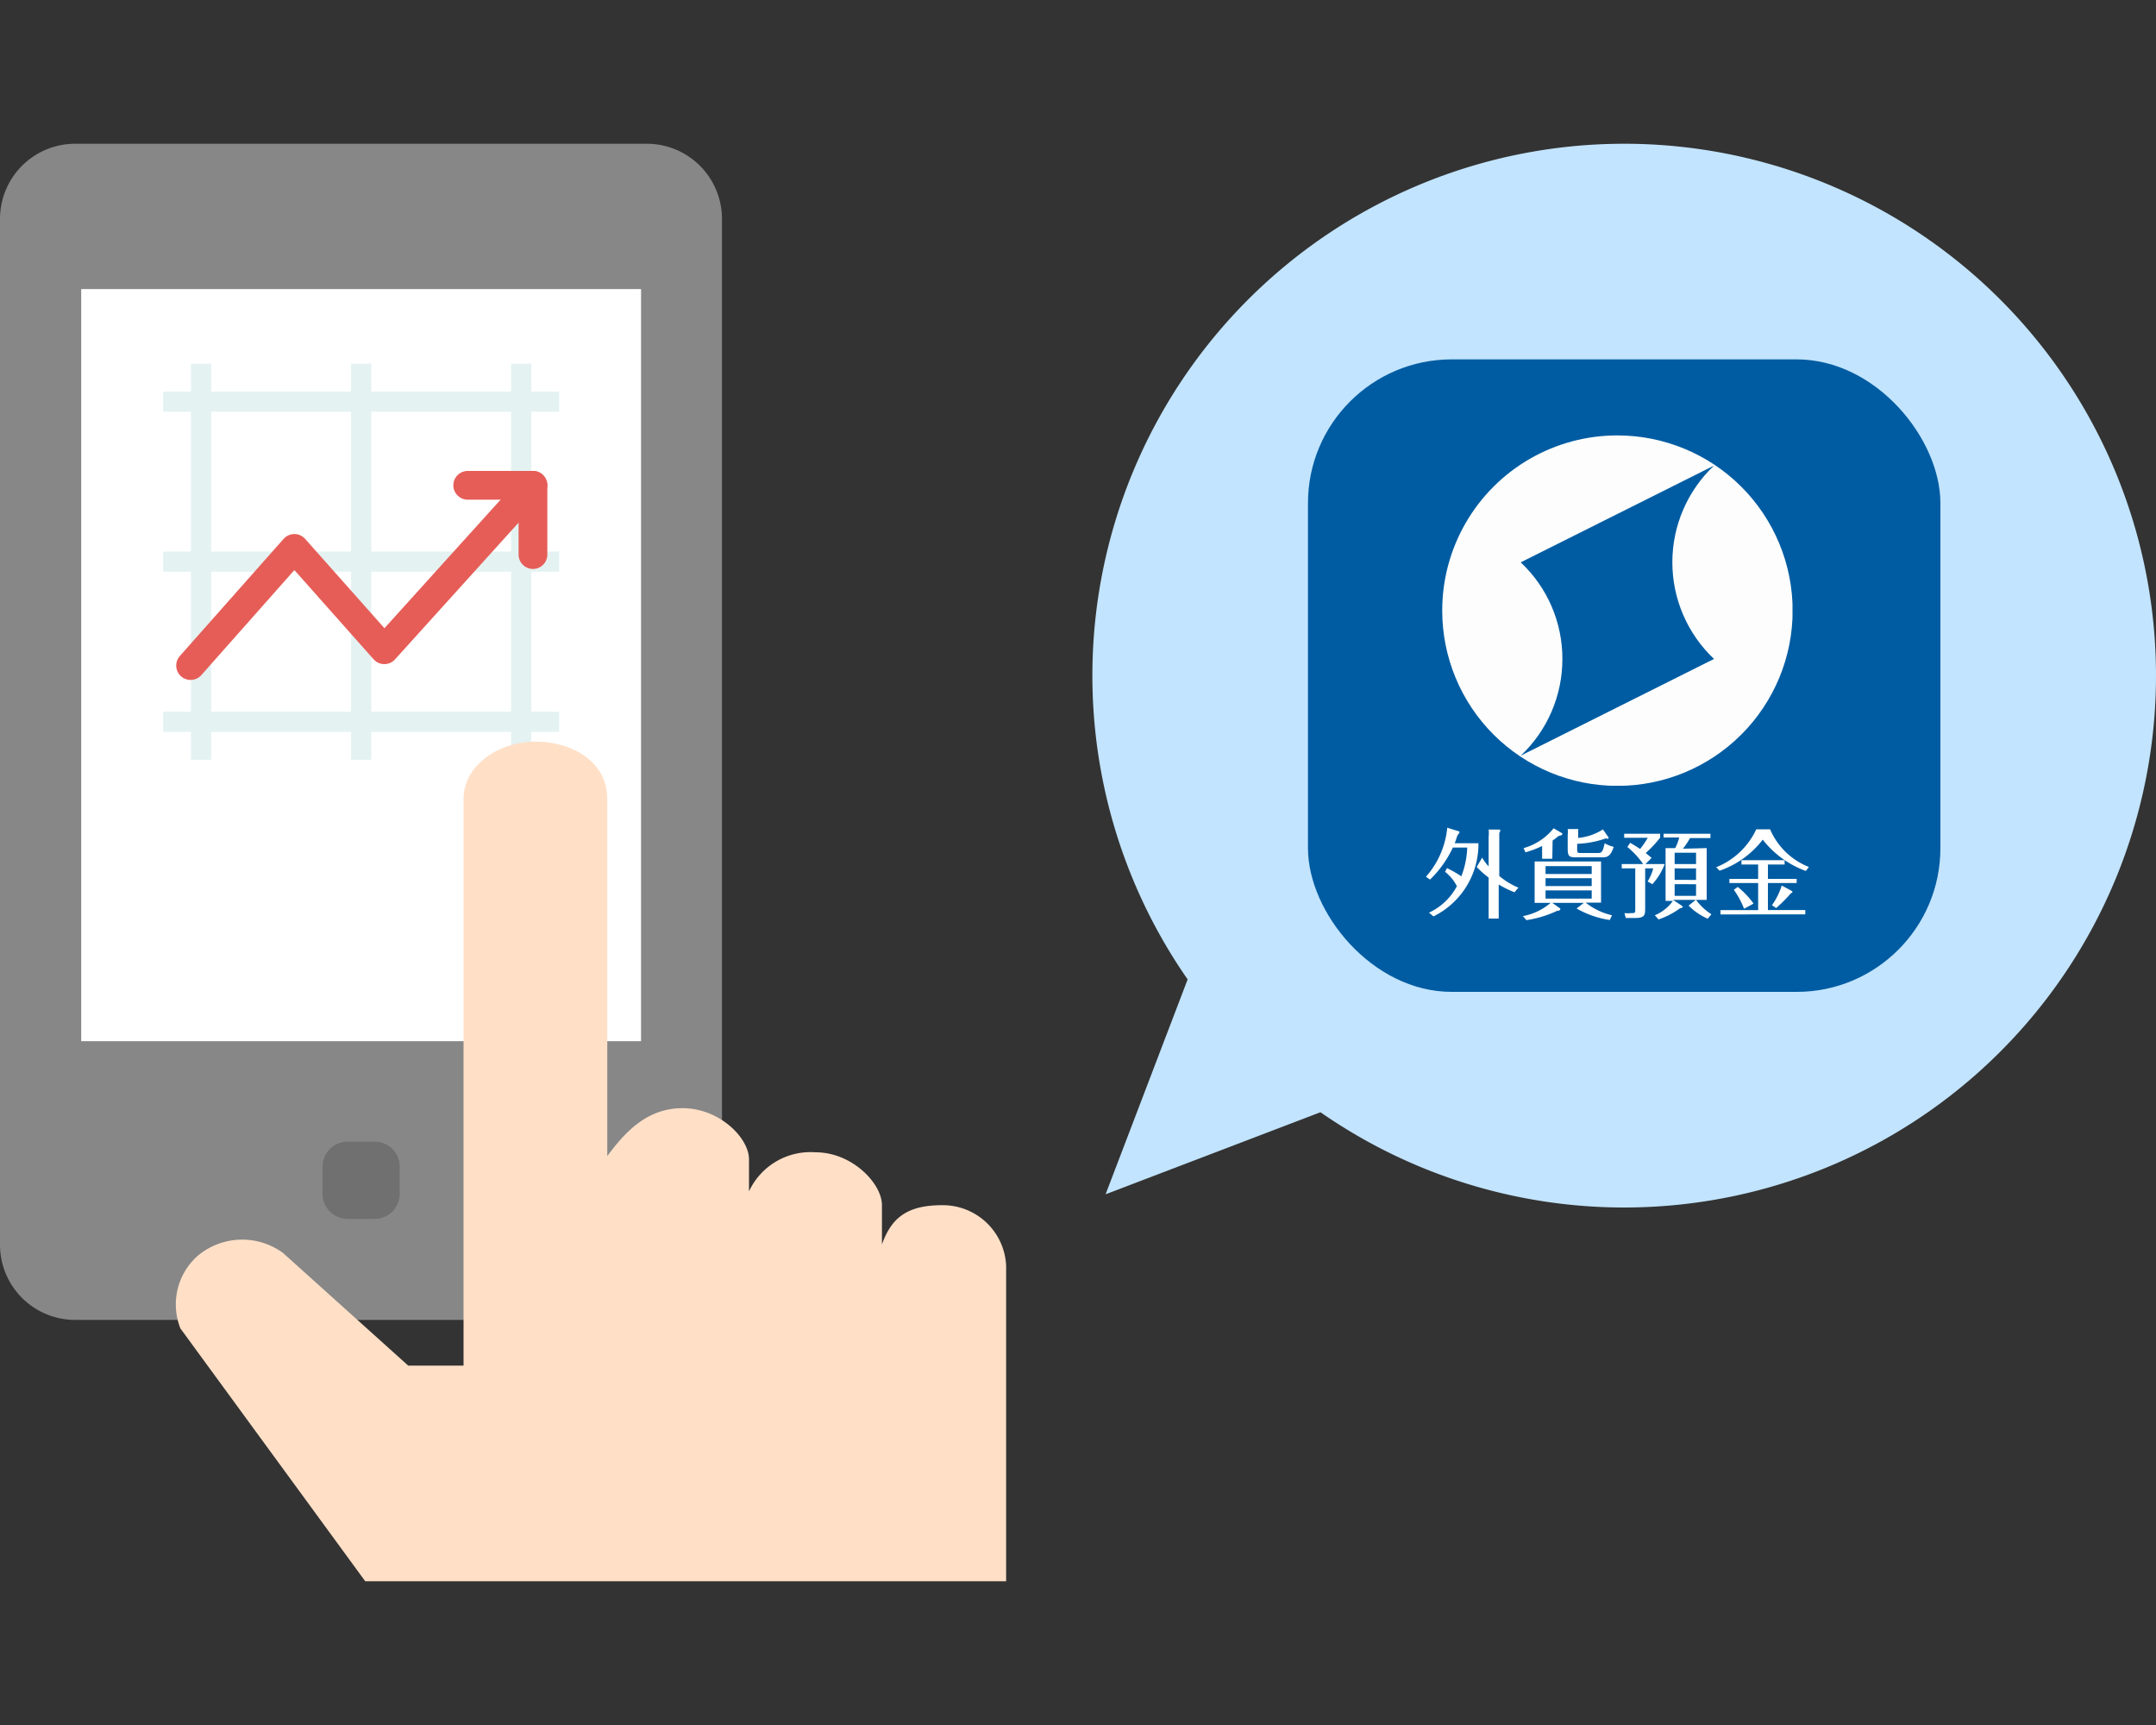
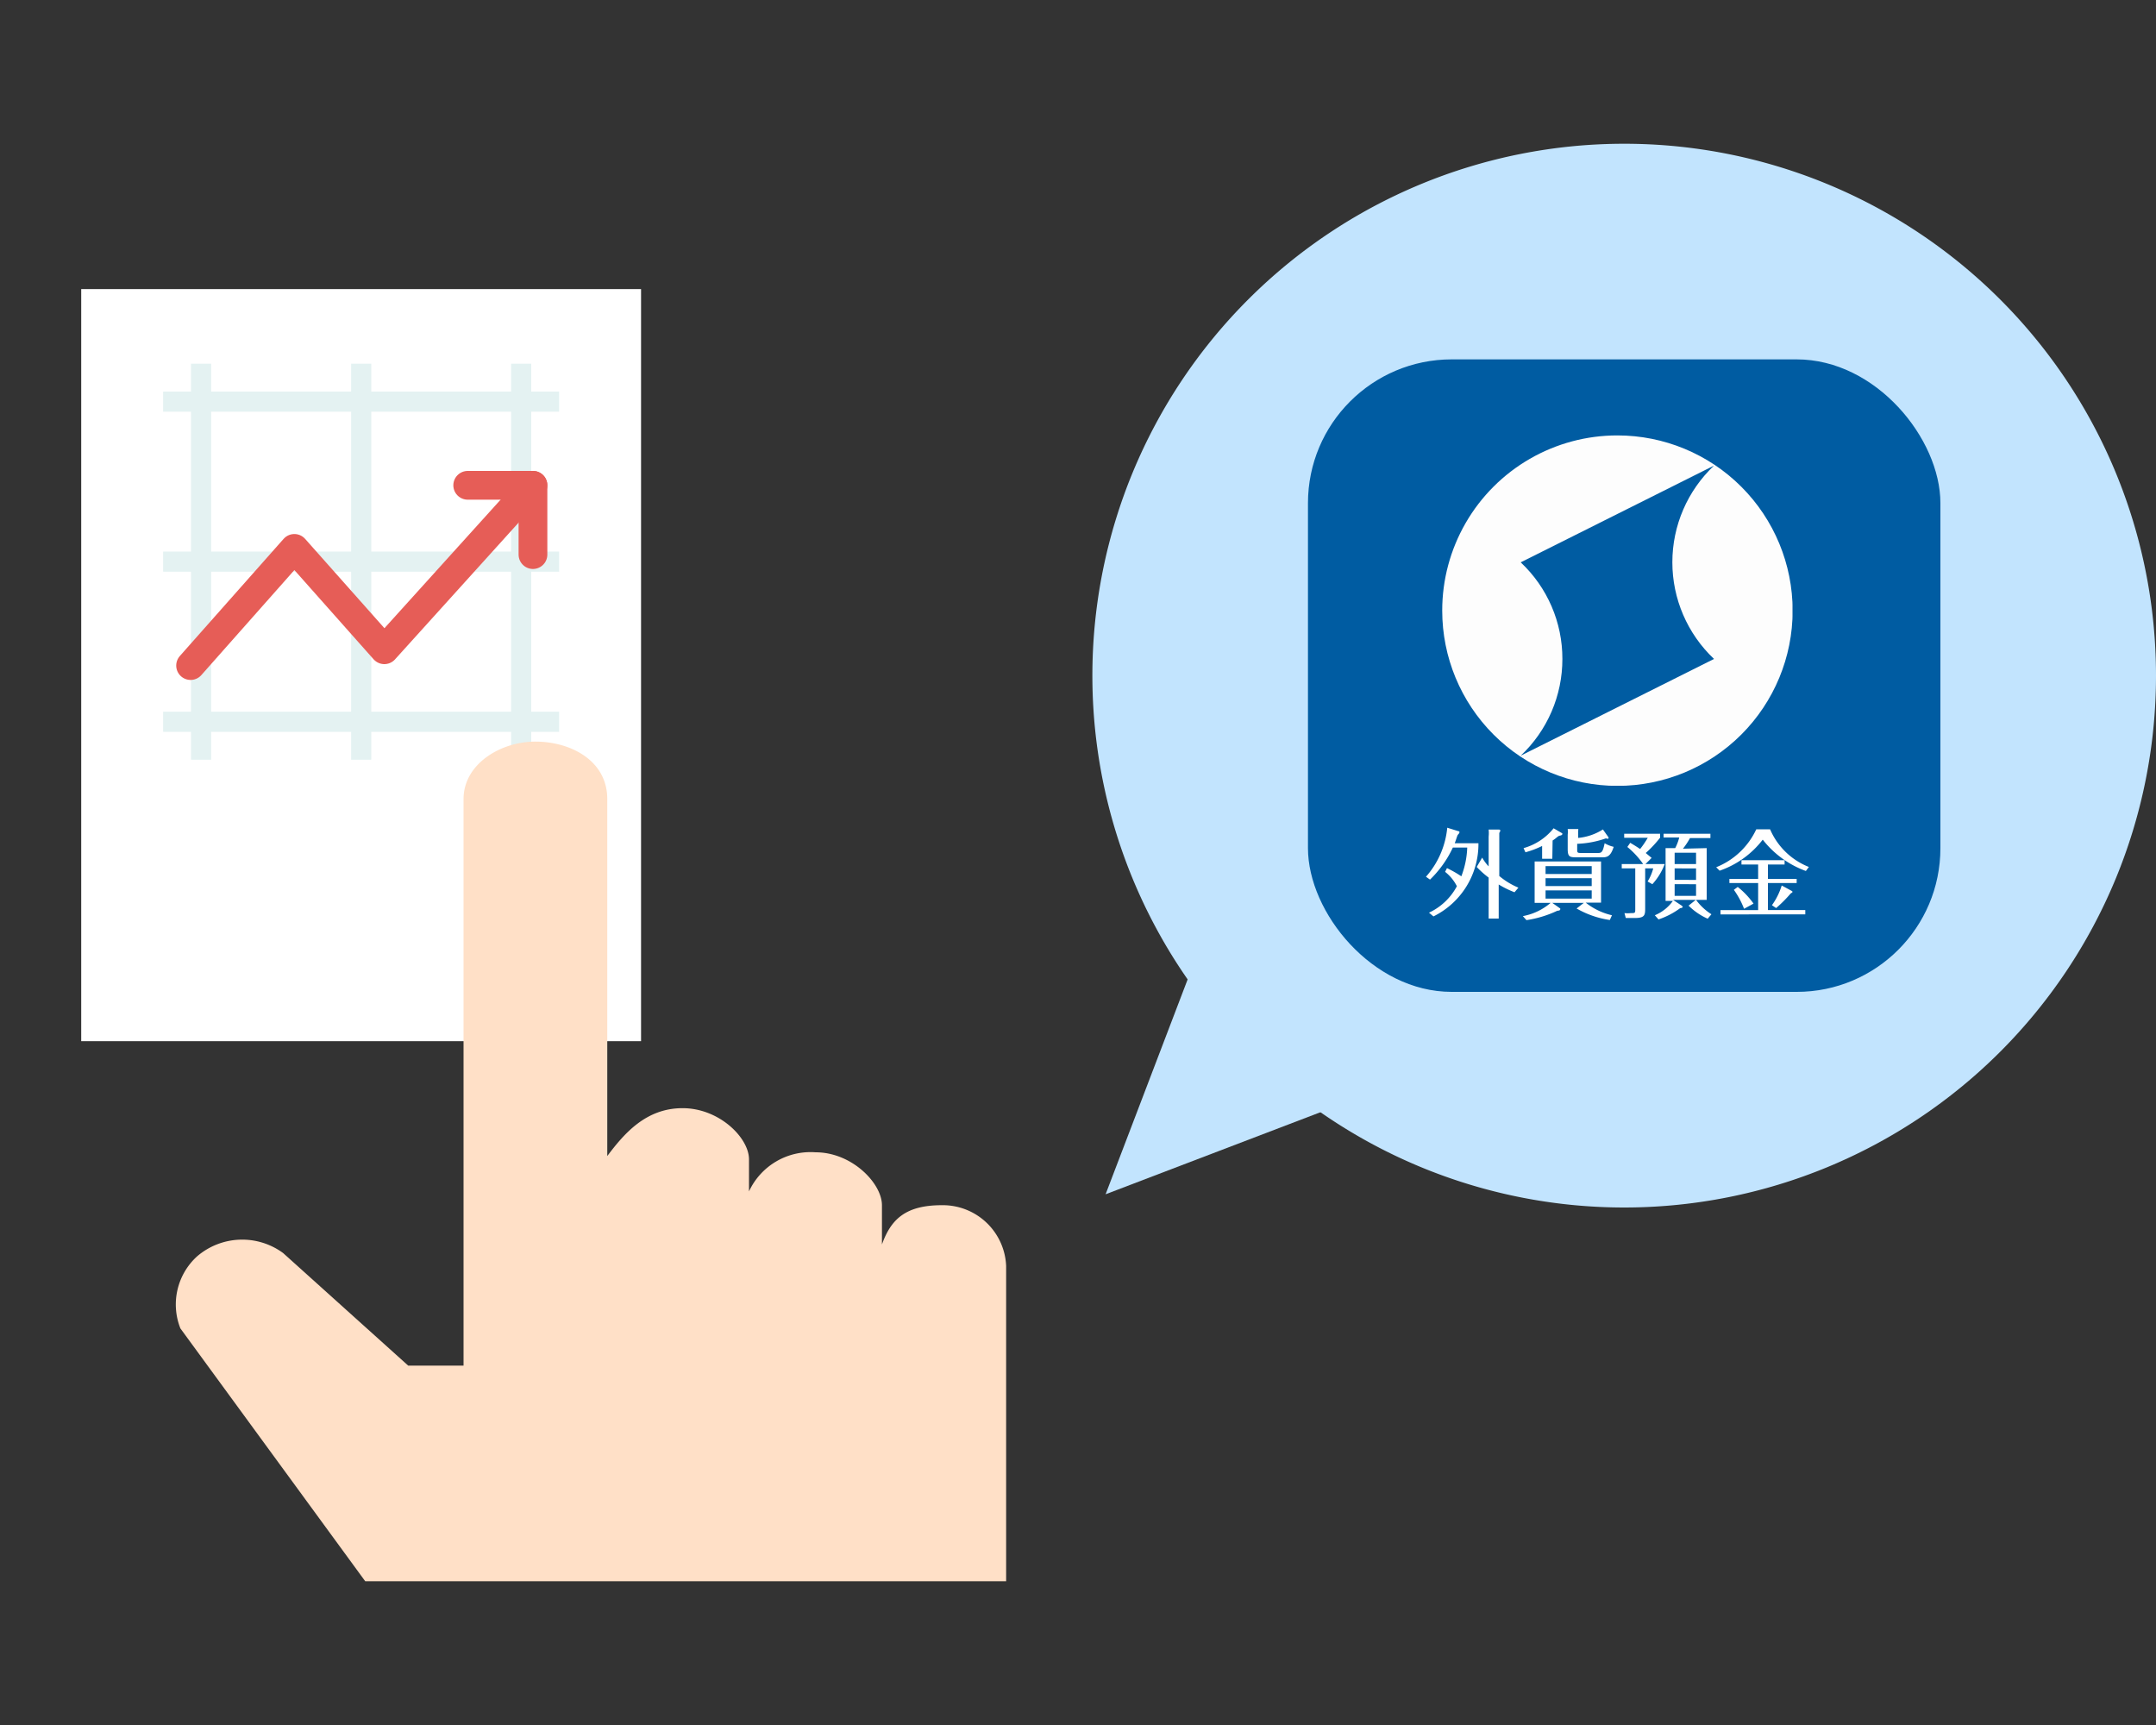
<svg xmlns="http://www.w3.org/2000/svg" width="150px" height="120px" viewBox="0 0 150 120">
  <rect x="0" y="0" width="150" height="120" fill="#333333" stroke="none" />
  <defs>
    <style>.cls-1,.cls-10,.cls-11{fill:none;}.cls-2{fill:#878787;}.cls-3{fill:#fff;}.cls-4{fill:#707070;}.cls-5{fill:#c2e4fe;}.cls-6{clip-path:url(#clip-path);}.cls-7{fill:#005ca2;}.cls-8{clip-path:url(#clip-path-2);}.cls-9{fill:#fdfdfd;}.cls-10{stroke:#e4f2f2;stroke-linecap:square;stroke-miterlimit:10;stroke-width:1.4px;}.cls-11{stroke:#e65d57;stroke-linecap:round;stroke-linejoin:round;stroke-width:2px;}.cls-12{fill:#ffe0c7;}</style>
    <clipPath id="clip-path">
      <rect class="cls-1" x="91" y="25" width="44" height="44" rx="10" />
    </clipPath>
    <clipPath id="clip-path-2">
      <path class="cls-1" d="M108.7,45.84a9.18,9.18,0,0,0-2.9-6.72l13.45-6.73a9.25,9.25,0,0,0,0,13.45L105.8,52.57a9.22,9.22,0,0,0,2.9-6.73m-8.36-3.36a12.19,12.19,0,1,0,12.19-12.19,12.18,12.18,0,0,0-12.19,12.19" />
    </clipPath>
  </defs>
  <title>point_42</title>
  <g id="layer2" data-name="layer 2">
    <g id="design">
-       <path class="cls-2" d="M45,91.82H5.23A5.23,5.23,0,0,1,0,86.59V15.23A5.23,5.23,0,0,1,5.23,10H45a5.23,5.23,0,0,1,5.23,5.23V86.59A5.23,5.23,0,0,1,45,91.82" />
      <rect class="cls-3" x="5.65" y="20.11" width="38.95" height="52.32" />
-       <path class="cls-4" d="M26.07,84.79H24.18a1.74,1.74,0,0,1-1.74-1.74V81.16a1.74,1.74,0,0,1,1.74-1.74h1.89a1.74,1.74,0,0,1,1.74,1.74v1.89a1.74,1.74,0,0,1-1.74,1.74" />
      <polygon class="cls-5" points="83.74 65.22 76.92 83.08 94.78 76.26 101.6 58.41 83.74 65.22" />
      <path class="cls-5" d="M150,47a37,37,0,1,1-37-37,37,37,0,0,1,37,37" />
      <g class="cls-6">
        <rect id="bg" class="cls-7" x="89.04" y="20.11" width="50.32" height="50.32" />
        <g class="cls-8">
          <rect class="cls-9" x="100.34" y="30.29" width="24.37" height="24.37" />
        </g>
        <path class="cls-3" d="M100.67,60.39a8,8,0,0,1,1,.57,6.09,6.09,0,0,0,.41-2h-1a7.51,7.51,0,0,1-1.59,2.23l-.28-.2a6,6,0,0,0,1.48-3.41l.77.24s.08,0,.08.07-.06.12-.11.18-.12.34-.22.59h1.65a5.61,5.61,0,0,1-3.13,5.09l-.31-.26a4.21,4.21,0,0,0,1.94-1.84,3,3,0,0,0-.82-1Zm4.7,1.68a6.85,6.85,0,0,1-1.1-.54V63.9h-.7V61.05a6.4,6.4,0,0,1-.83-.74l.38-.65a3.09,3.09,0,0,0,.45.61V58.2a2.31,2.31,0,0,0,0-.49h.73s.08,0,.08.07a.31.31,0,0,1-.07.16v3a5.17,5.17,0,0,0,1.33.81Z" />
        <path class="cls-3" d="M108,59.74h-.71v-.89a6.45,6.45,0,0,1-1.16.44L106,59a4.1,4.1,0,0,0,2.09-1.38l.6.35a.08.08,0,0,1,0,.07s0,.06-.16.09-.21.15-.51.34ZM112,64a6.53,6.53,0,0,1-2.31-.8l.5-.39H108l.55.39a.07.07,0,0,1,0,.06c0,.09-.16.09-.21.1a7.73,7.73,0,0,1-2.14.65l-.25-.28a4.12,4.12,0,0,0,1.93-.92h-1.11V59.93h4.62v2.86h-1.07a4.57,4.57,0,0,0,1.83.88Zm-1.26-3.2v-.55h-3.21v.55Zm-3.21.29v.55h3.21v-.55Zm0,.85v.57h3.21v-.57Zm4.38-3.69s0,.05,0,.07-.07.05-.18,0a6.79,6.79,0,0,1-2,.38v.35c0,.28,0,.29.34.29h1.05c.29,0,.38,0,.52-.68a2.24,2.24,0,0,0,.63.25c-.23.73-.51.73-.84.73h-1.67c-.52,0-.69,0-.69-.57v-1a1.71,1.71,0,0,0,0-.4l.67,0s.06,0,.06,0a.15.15,0,0,1,0,.1v.52a3.87,3.87,0,0,0,1.72-.59Z" />
        <path class="cls-3" d="M114.48,60.11h1.34a4.41,4.41,0,0,1-.86,1.4l-.33-.19a3.25,3.25,0,0,0,.39-.91h-.56v2.74c0,.48,0,.71-.7.71h-.65l-.09-.34a2.16,2.16,0,0,0,.44,0c.31,0,.31,0,.31-.31V60.41h-.94v-.3h1.49a5.74,5.74,0,0,0-1.1-1.19l.2-.29c.29.17.57.35.69.43a6.37,6.37,0,0,0,.53-.78H113V58h2.5v.27a7.91,7.91,0,0,1-1,1.07l.41.34ZM118.74,59v3.6H118a3.88,3.88,0,0,0,1.07,1l-.26.31a4.41,4.41,0,0,1-1.33-.91l.5-.4h-1.58L117,63s.07.06.07.08,0,.08-.18.1a5.47,5.47,0,0,1-1.5.78l-.26-.29a2.89,2.89,0,0,0,1.26-1h-.51V59h.67a3.49,3.49,0,0,0,.28-.74h-1.09V58H119v.3h-1.42a5.57,5.57,0,0,1-.49.74ZM118,60.11v-.79h-1.49v.79Zm-1.49.3v.8H118v-.8Zm0,1.1v.81H118v-.81Z" />
        <path class="cls-3" d="M123.15,57.69a4.88,4.88,0,0,0,2.7,2.62l-.21.28a6.71,6.71,0,0,1-3-2.18,6.43,6.43,0,0,1-3,2.16l-.24-.24a5.2,5.2,0,0,0,2.79-2.64ZM123,61.14h2v.29h-2v1.88h2.6v.3H119.7v-.3h2.62V61.43h-2v-.29h2v-1h-1.16v-.3h3v.3H123Zm-1.66,2.08a5.84,5.84,0,0,0-.71-1.32l.27-.2a5.67,5.67,0,0,1,1.1,1.16ZM124.7,62s0,0,0,.06,0,0-.13.11a9.19,9.19,0,0,1-1,1l-.29-.2a4.71,4.71,0,0,0,.68-1.37Z" />
      </g>
      <line class="cls-10" x1="13.99" y1="26" x2="13.99" y2="52.15" />
      <line class="cls-10" x1="25.13" y1="26" x2="25.13" y2="52.15" />
      <line class="cls-10" x1="36.26" y1="26" x2="36.26" y2="52.15" />
      <line class="cls-10" x1="38.2" y1="27.94" x2="12.05" y2="27.94" />
      <line class="cls-10" x1="38.2" y1="39.07" x2="12.05" y2="39.07" />
      <line class="cls-10" x1="38.2" y1="50.21" x2="12.05" y2="50.21" />
      <polyline class="cls-11" points="13.26 46.3 20.48 38.15 26.74 45.2 37.08 33.76" />
      <polyline class="cls-11" points="32.54 33.76 37.08 33.76 37.08 38.58" />
-       <path class="cls-12" d="M70,88.06a4.41,4.41,0,0,0-4.47-4.22c-2.55,0-3.55,1-4.17,2.73V83.84c0-1.51-2.07-3.68-4.62-3.68a4.72,4.72,0,0,0-4.63,2.72V80.65c0-1.5-2.07-3.56-4.62-3.56s-4.06,1.76-5.24,3.33V55.59c0-2.7-2.57-4-5-4s-5,1.56-5,4V95H28.4l-8.7-7.83a4.81,4.81,0,0,0-6,.24,4.52,4.52,0,0,0-1.15,5L25.41,110H70V88.06Z" />
+       <path class="cls-12" d="M70,88.06a4.41,4.41,0,0,0-4.47-4.22c-2.55,0-3.55,1-4.17,2.73V83.84c0-1.51-2.07-3.68-4.62-3.68a4.72,4.72,0,0,0-4.63,2.72V80.65c0-1.5-2.07-3.56-4.62-3.56s-4.06,1.76-5.24,3.33V55.59c0-2.7-2.57-4-5-4s-5,1.56-5,4V95H28.4l-8.7-7.83a4.81,4.81,0,0,0-6,.24,4.52,4.52,0,0,0-1.15,5L25.41,110H70Z" />
      <rect class="cls-1" width="150" height="120" />
    </g>
  </g>
</svg>